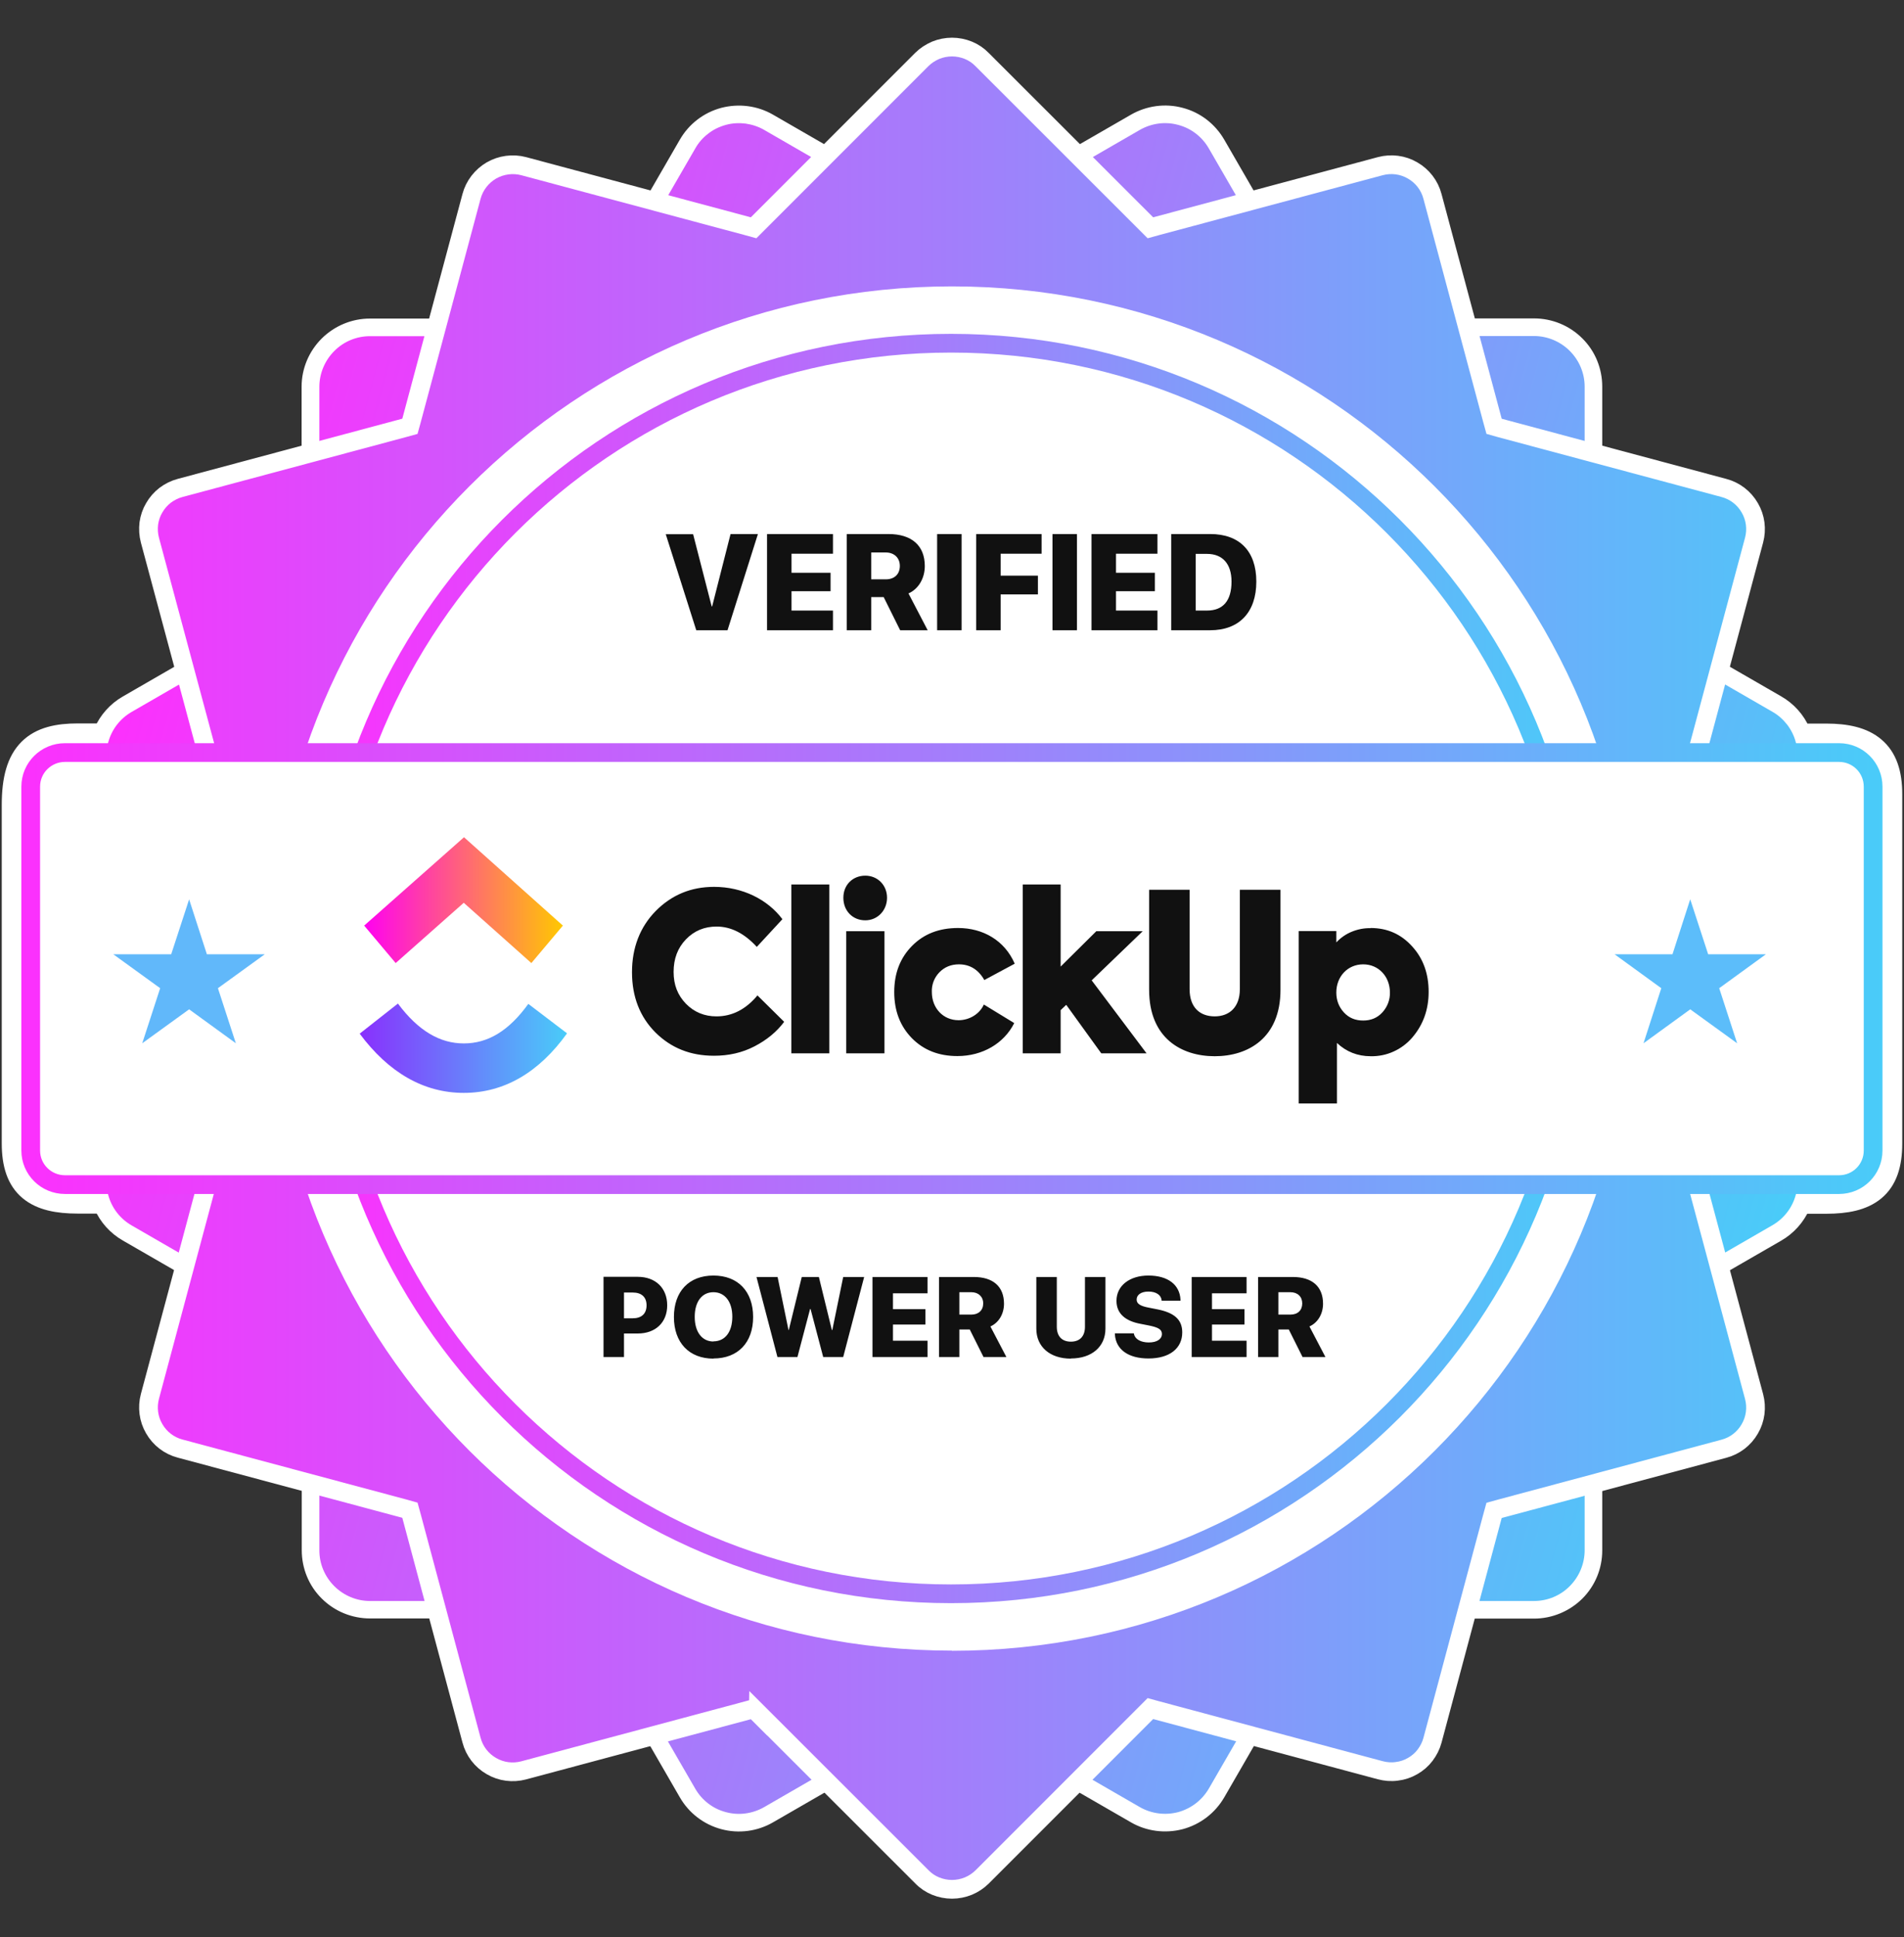
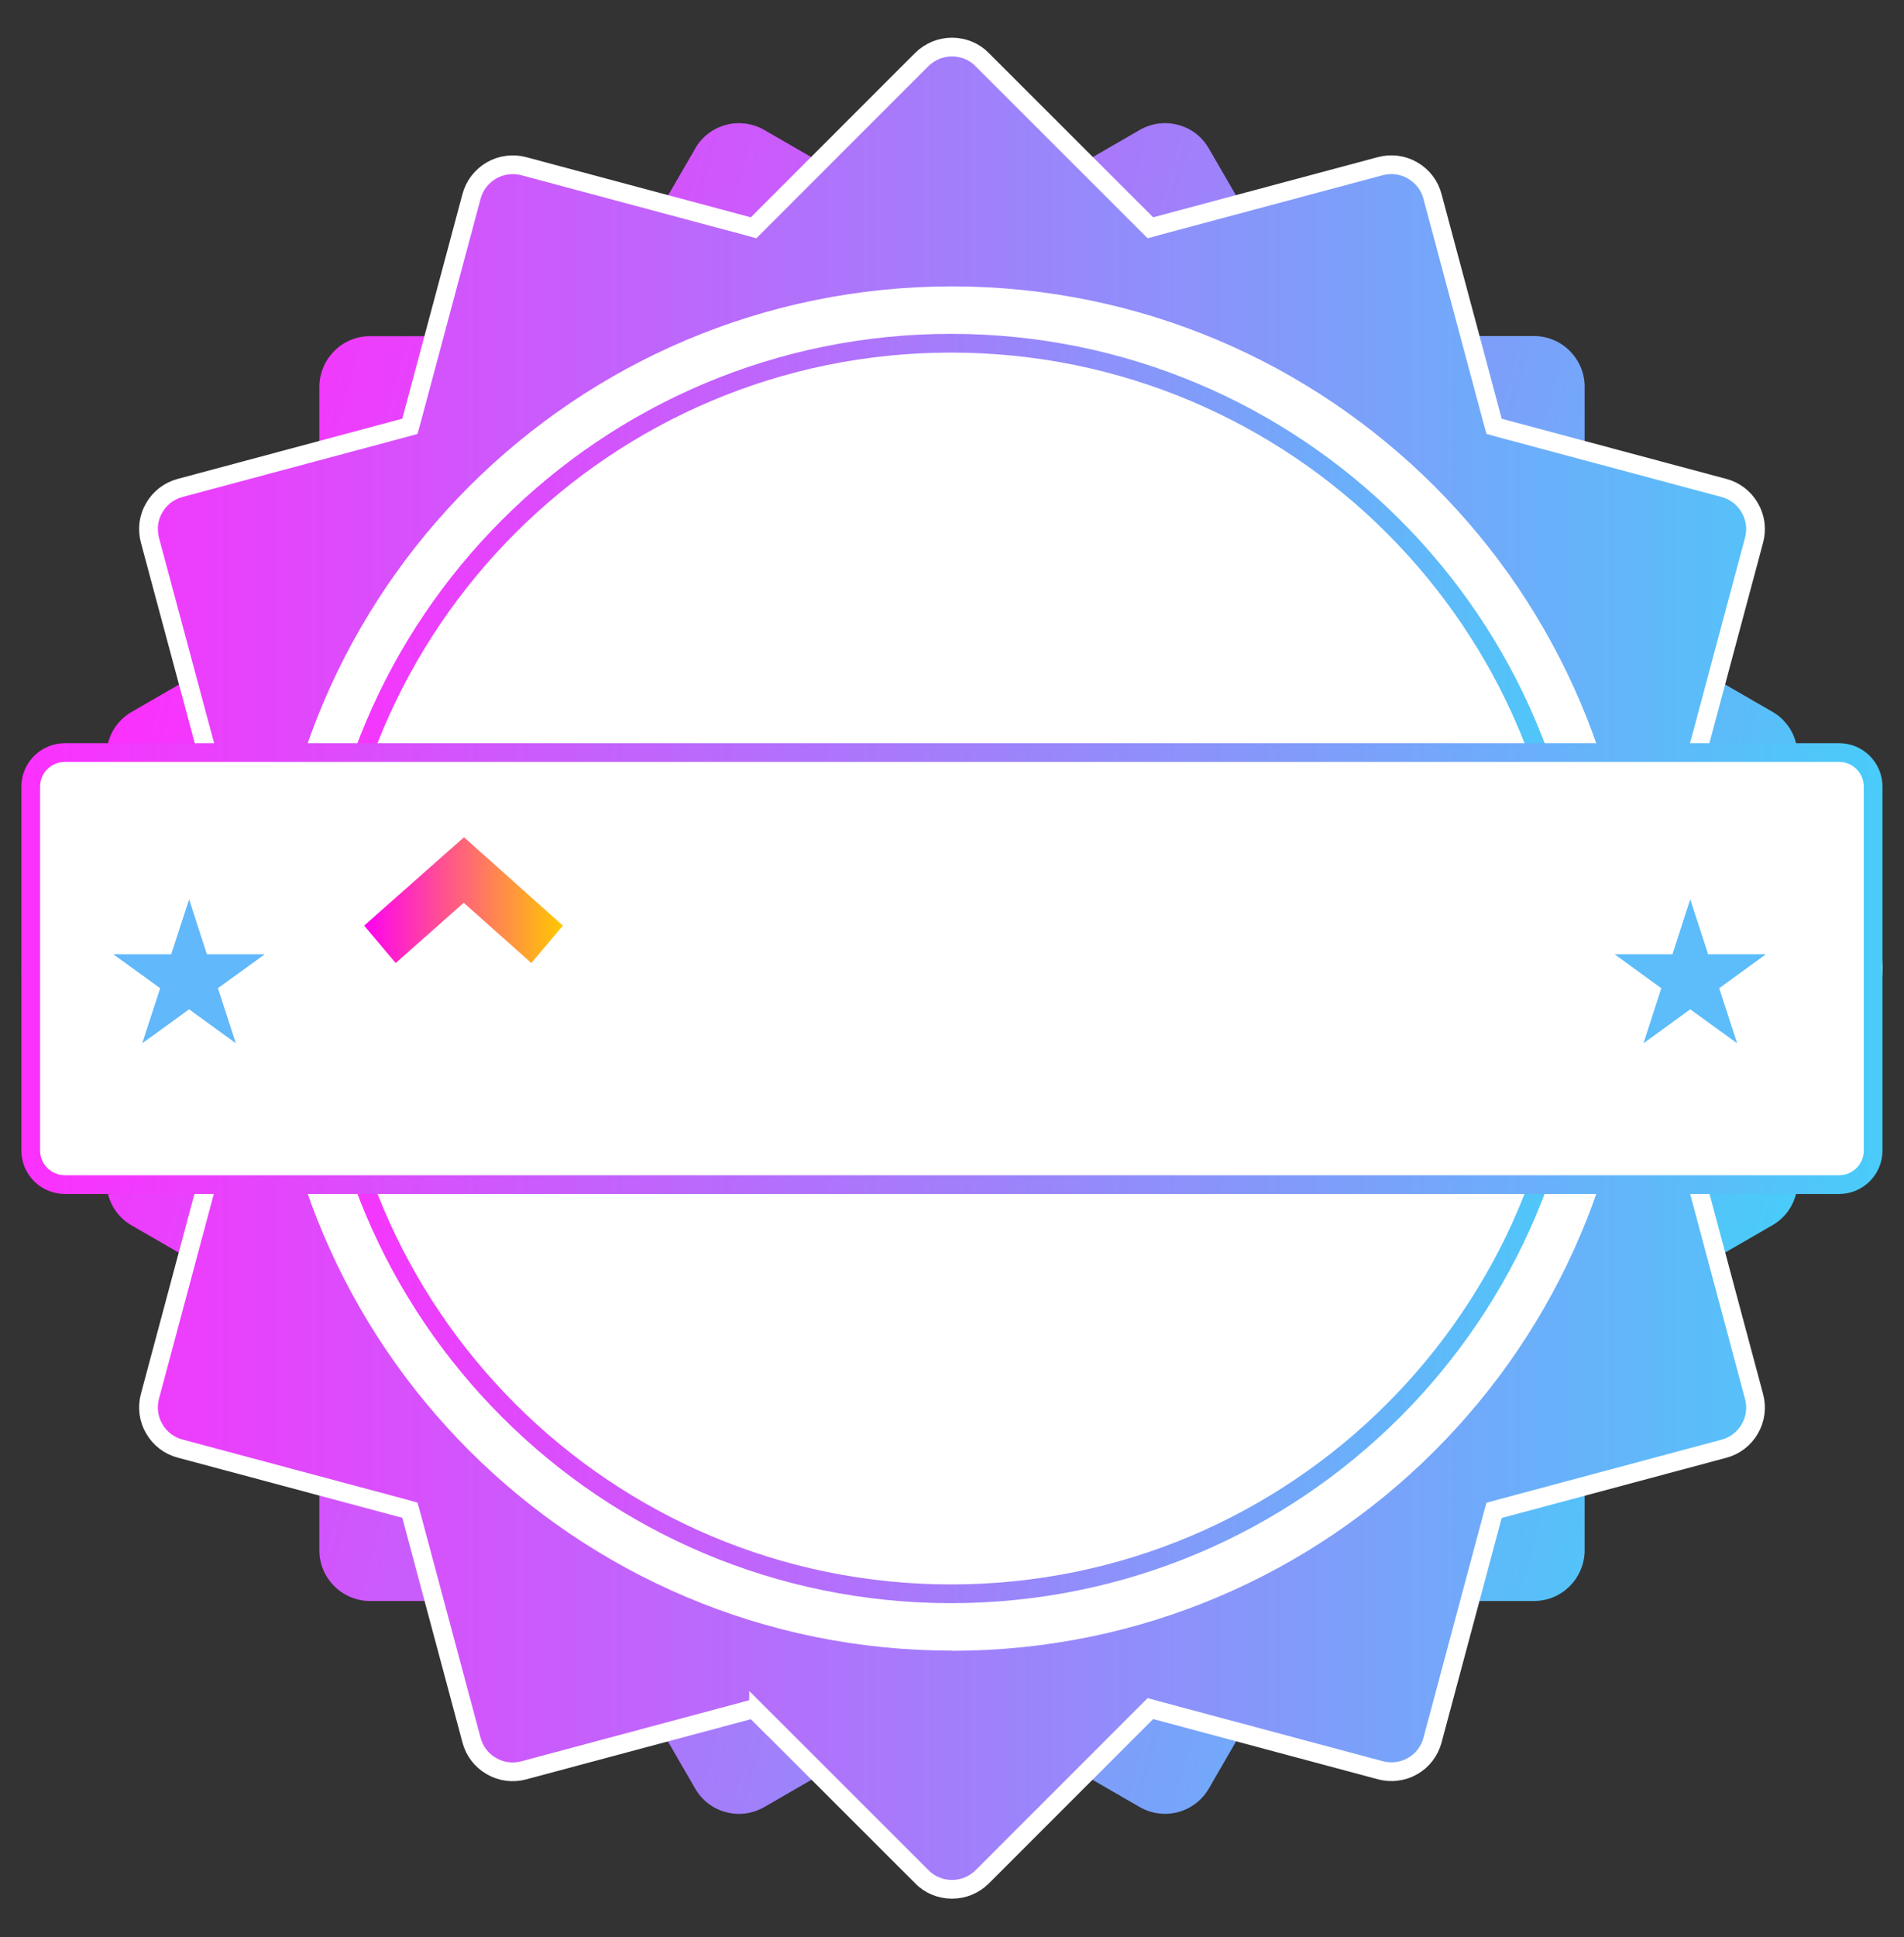
<svg xmlns="http://www.w3.org/2000/svg" id="Layer_1" data-name="Layer 1" viewBox="0 0 119 121">
  <rect x="0" y="0" width="119" height="121" fill="#333333" stroke="none" />
  <defs>
    <style>
      .cls-1 {
        fill: none;
      }

      .cls-2 {
        fill: #111;
      }

      .cls-3 {
        fill: url(#linear-gradient-5);
      }

      .cls-4 {
        fill: url(#linear-gradient-6);
      }

      .cls-5 {
        fill: url(#linear-gradient);
      }

      .cls-6 {
        fill: #5cbdfa;
      }

      .cls-7 {
        fill: url(#linear-gradient-2);
      }

      .cls-7, .cls-8 {
        stroke: #fff;
      }

      .cls-7, .cls-9, .cls-10 {
        stroke-width: 1.17px;
      }

      .cls-8, .cls-11, .cls-9, .cls-10 {
        fill: #fff;
      }

      .cls-12 {
        fill: #61b8fa;
      }

      .cls-9 {
        stroke: url(#linear-gradient-4);
      }

      .cls-10 {
        stroke: url(#linear-gradient-3);
      }

      .cls-13 {
        clip-path: url(#clippath);
      }
    </style>
    <clipPath id="clippath">
      <rect class="cls-1" y="2.26" width="119" height="116.48" />
    </clipPath>
    <linearGradient id="linear-gradient" x1="6.77" y1="381.64" x2="112.23" y2="353.36" gradientTransform="translate(0 428) scale(1 -1)" gradientUnits="userSpaceOnUse">
      <stop offset="0" stop-color="#fc30fd" />
      <stop offset="1" stop-color="#49ccf9" />
    </linearGradient>
    <linearGradient id="linear-gradient-2" x1="1.21" y1="367.5" x2="117.79" y2="367.5" gradientTransform="translate(0 428) scale(1 -1)" gradientUnits="userSpaceOnUse">
      <stop offset="0" stop-color="#fc30fd" />
      <stop offset="1" stop-color="#49ccf9" />
    </linearGradient>
    <linearGradient id="linear-gradient-3" x1="19.63" y1="367.5" x2="99.24" y2="367.5" gradientTransform="translate(0 428) scale(1 -1)" gradientUnits="userSpaceOnUse">
      <stop offset="0" stop-color="#fc30fd" />
      <stop offset="1" stop-color="#49ccf9" />
    </linearGradient>
    <linearGradient id="linear-gradient-4" x1="1.21" y1="367.5" x2="117.79" y2="367.5" gradientTransform="translate(0 428) scale(1 -1)" gradientUnits="userSpaceOnUse">
      <stop offset="0" stop-color="#fc30fd" />
      <stop offset="1" stop-color="#49ccf9" />
    </linearGradient>
    <linearGradient id="linear-gradient-5" x1="22.48" y1="362.52" x2="35.44" y2="362.52" gradientTransform="translate(0 428) scale(1 -1)" gradientUnits="userSpaceOnUse">
      <stop offset="0" stop-color="#8930fd" />
      <stop offset="1" stop-color="#49ccf9" />
    </linearGradient>
    <linearGradient id="linear-gradient-6" x1="22.76" y1="371.77" x2="35.18" y2="371.77" gradientTransform="translate(0 428) scale(1 -1)" gradientUnits="userSpaceOnUse">
      <stop offset="0" stop-color="#ff02f0" />
      <stop offset="1" stop-color="#ffc800" />
    </linearGradient>
  </defs>
  <g class="cls-13">
    <g>
-       <path class="cls-8" d="M112.64,45.68c-.32-.74-.87-1.35-1.57-1.75l-11.43-6.59v-13.19c0-1-.39-1.96-1.1-2.66-.71-.71-1.67-1.1-2.67-1.1h-13.19l-6.6-11.42c-.5-.86-1.32-1.5-2.29-1.75-.96-.26-1.99-.12-2.86.38l-11.43,6.59-11.43-6.59c-.86-.5-1.89-.63-2.86-.38-.97.26-1.79.89-2.29,1.76l-6.6,11.42h-13.2c-1,0-1.95.4-2.66,1.1-.71.71-1.11,1.66-1.11,2.66v13.19l-11.42,6.59c-.7.4-1.25,1.02-1.57,1.75h-1.5c-1.26,0-2.38.22-3.16,1-.78.78-1.09,1.97-1.09,3.58v21.16c0,1.33.32,2.36,1.12,3.03.78.65,1.87.85,3.13.85h1.5c.32.74.87,1.35,1.57,1.75l11.43,6.59v13.19c0,1,.39,1.96,1.1,2.66.71.71,1.67,1.1,2.67,1.1h13.19l6.6,11.42c.5.87,1.32,1.5,2.29,1.76.97.26,2,.12,2.86-.38l11.43-6.59,11.43,6.59c.86.5,1.89.63,2.86.38.97-.26,1.79-.89,2.29-1.75l6.6-11.42h13.19c1,0,1.96-.4,2.67-1.1.71-.71,1.1-1.66,1.1-2.66v-13.19l11.43-6.59c.7-.4,1.25-1.02,1.57-1.75h1.5c1.26,0,2.35-.2,3.13-.85.8-.67,1.12-1.7,1.12-3.03v-21.84c0-1.31-.32-2.34-1.12-3.02-.77-.66-1.86-.88-3.13-.88h-1.5ZM18.9,45.68c7.58-20.81,29.97-32.74,51.79-26.9,14.13,3.78,24.73,14.14,29.41,26.9H18.9ZM18.9,75.31h81.2c-7.58,20.82-29.97,32.74-51.78,26.9-14.13-3.78-24.74-14.14-29.42-26.9Z" />
      <path class="cls-5" d="M19.96,96.85c0,.84.34,1.64.93,2.23.59.59,1.4.93,2.23.93h13.55l6.78,11.72c.42.73,1.11,1.26,1.92,1.47.81.22,1.67.1,2.4-.32l11.73-6.77,11.73,6.77c.73.42,1.59.53,2.4.32.81-.22,1.5-.75,1.92-1.47l6.78-11.72h13.54c.84,0,1.65-.33,2.24-.93.59-.59.93-1.4.93-2.24v-13.53l11.73-6.77c.73-.42,1.26-1.11,1.47-1.92.22-.81.11-1.67-.31-2.4l-6.78-11.72,6.78-11.72c.2-.36.34-.76.39-1.17.06-.41.03-.83-.08-1.23-.1-.4-.29-.78-.54-1.11-.26-.33-.57-.61-.93-.81l-11.73-6.77v-13.54c0-.84-.34-1.64-.93-2.23-.59-.59-1.4-.93-2.24-.93h-13.54l-6.78-11.72c-.42-.73-1.11-1.26-1.92-1.47-.81-.22-1.67-.1-2.4.32l-11.73,6.77-11.73-6.77c-.36-.21-.76-.34-1.17-.4-.41-.05-.83-.03-1.23.08-.4.11-.78.29-1.11.55-.33.25-.61.57-.81.93l-6.78,11.72h-13.55c-.83,0-1.64.33-2.23.93-.59.59-.93,1.4-.93,2.23v13.54l-11.73,6.77c-.73.42-1.26,1.11-1.47,1.92-.22.81-.11,1.67.31,2.4l6.78,11.72-6.78,11.72c-.42.73-.53,1.59-.31,2.4.21.81.74,1.5,1.47,1.92l11.73,6.77v13.53Z" />
      <path class="cls-7" d="M47.39,107.03l-.29-.29-.4.11-13.97,3.74c-.68.18-1.41.09-2.02-.27-.61-.35-1.06-.93-1.24-1.62l-3.74-13.96-.11-.4-.39-.11-13.97-3.74c-.69-.18-1.27-.63-1.62-1.24-.36-.61-.45-1.34-.27-2.02l3.74-13.96.11-.4-.29-.29-10.22-10.22c-.5-.5-.79-1.18-.79-1.88s.29-1.38.79-1.88l10.22-10.22.29-.29-.1-.39-3.75-13.96c-.09-.34-.11-.69-.07-1.04.05-.35.16-.68.34-.98.17-.3.41-.57.68-.78.28-.21.6-.37.94-.46l13.96-3.74.4-.11.11-.4,3.74-13.96c.18-.68.63-1.26,1.24-1.62.61-.35,1.34-.45,2.02-.27l13.97,3.74.4.11.29-.29,10.22-10.22c.25-.25.55-.44.87-.58.32-.13.67-.2,1.02-.2s.7.07,1.02.2c.32.13.62.33.86.58l10.23,10.22.29.29.4-.11,13.97-3.74c.68-.18,1.41-.09,2.02.27.61.35,1.06.93,1.24,1.62l3.74,13.96.11.4.39.11,13.97,3.74c.69.18,1.27.63,1.62,1.24.36.61.45,1.34.27,2.02l-3.74,13.96-.11.4.29.29,10.22,10.22c.25.25.45.54.58.86.14.32.21.67.21,1.02s-.07.7-.21,1.02c-.13.32-.33.62-.58.86l-10.22,10.22-.29.29.11.4,3.74,13.96c.18.68.09,1.41-.27,2.02-.35.61-.93,1.06-1.62,1.24l-13.96,3.74-.4.11-.11.4-3.74,13.96c-.09.34-.25.65-.46.93-.21.28-.48.51-.78.68-.31.18-.64.29-.99.33-.35.05-.7.02-1.04-.07l-13.96-3.74-.4-.11-.29.29-10.22,10.22c-.25.25-.54.44-.87.58-.32.13-.67.2-1.02.2s-.7-.07-1.02-.2c-.32-.13-.62-.33-.86-.58l-10.23-10.22h0Z" />
      <path class="cls-11" d="M59.5,103.12c23.55,0,42.65-19.08,42.65-42.61s-19.1-42.62-42.65-42.62S16.85,36.96,16.85,60.5s19.1,42.61,42.65,42.61Z" />
      <path class="cls-10" d="M59.44,99.56c21.59,0,39.09-17.49,39.09-39.06s-17.5-39.06-39.09-39.06S20.35,38.93,20.35,60.5s17.5,39.06,39.09,39.06Z" />
-       <path class="cls-9" d="M114.94,47.01H4.06c-1.18,0-2.14.95-2.14,2.13v22.73c0,1.18.96,2.13,2.14,2.13h110.88c1.18,0,2.13-.95,2.13-2.13v-22.73c0-1.18-.95-2.13-2.13-2.13Z" />
-       <path class="cls-3" d="M22.48,64.57l2.39-1.88c1.27,1.7,2.62,2.49,4.12,2.49s2.81-.78,4.03-2.47l2.42,1.84c-1.75,2.44-3.93,3.72-6.45,3.72s-4.71-1.28-6.51-3.7Z" />
+       <path class="cls-9" d="M114.94,47.01H4.06c-1.18,0-2.14.95-2.14,2.13v22.73c0,1.18.96,2.13,2.14,2.13h110.88c1.18,0,2.13-.95,2.13-2.13v-22.73c0-1.18-.95-2.13-2.13-2.13" />
      <path class="cls-4" d="M28.99,56.39l-4.26,3.77-1.97-2.34,6.24-5.52,6.18,5.52-1.97,2.34-4.22-3.76Z" />
-       <path class="cls-2" d="M44.62,65.95c-1.46,0-2.67-.48-3.65-1.45-.98-.98-1.47-2.24-1.47-3.77s.5-2.82,1.48-3.82c1-1.01,2.21-1.51,3.65-1.51,1.78,0,3.35.79,4.27,2.02l-1.6,1.73c-.77-.84-1.61-1.27-2.51-1.27-.76,0-1.4.26-1.92.8-.52.54-.77,1.22-.77,2.03s.25,1.45.77,1.99c.52.53,1.16.79,1.91.79.98,0,1.84-.44,2.56-1.31l1.67,1.65c-.46.62-1.08,1.13-1.85,1.53-.77.4-1.61.59-2.54.59ZM51.83,55.25v10.55h-2.37v-10.55h2.37ZM54.08,57.49c-.79,0-1.37-.59-1.37-1.41s.6-1.38,1.37-1.38,1.36.59,1.36,1.38-.59,1.41-1.36,1.41h0ZM55.28,58.17v7.63h-2.39v-7.63h2.39ZM59.84,65.97c-1.17,0-2.11-.37-2.85-1.12-.73-.75-1.1-1.7-1.1-2.88s.37-2.13,1.11-2.88c.74-.75,1.69-1.12,2.88-1.12,1.55,0,2.91.77,3.54,2.23l-1.9,1.02c-.37-.65-.9-.98-1.59-.98-.49,0-.9.17-1.22.5-.32.33-.49.77-.47,1.23,0,1.01.71,1.76,1.67,1.76.68,0,1.32-.39,1.58-.98l1.9,1.16c-.64,1.27-1.98,2.06-3.55,2.06ZM71.66,65.8h-2.83l-2.19-3.03-.35.33v2.7h-2.37v-10.55h2.37v5.13l2.23-2.21h2.9l-3.19,3.07,3.43,4.56ZM71.82,61.83v-6.25h2.53v6.21c0,1.15.65,1.7,1.57,1.7s1.57-.58,1.57-1.7v-6.21h2.54v6.25c0,3.02-2.03,4.15-4.11,4.15s-4.1-1.13-4.1-4.15ZM85.66,57.97c1.06,0,1.92.39,2.61,1.16.69.76,1.02,1.71,1.02,2.83s-.35,2.07-1.03,2.86c-.32.37-.72.67-1.17.87-.44.2-.93.3-1.42.29-.82,0-1.53-.28-2.11-.83v3.78h-2.39v-10.77h2.35v.71c.27-.29.6-.52.97-.67.37-.15.77-.23,1.17-.22ZM86.87,62c0-.99-.7-1.76-1.67-1.76s-1.68.76-1.68,1.76c0,.49.16.9.47,1.24.32.35.72.51,1.21.51s.89-.17,1.2-.51c.31-.34.48-.78.47-1.24ZM37.72,84.77h1.28v-1.47h.86c1.11,0,1.84-.69,1.84-1.76h0c0-1.08-.73-1.78-1.84-1.78h-2.14v5ZM39.55,80.74c.54,0,.86.28.86.8h0c0,.53-.32.81-.86.81h-.55v-1.61h.55ZM44.59,84.86c1.53,0,2.48-.99,2.48-2.59h0c0-1.6-.95-2.59-2.48-2.59s-2.47.99-2.47,2.59h0c0,1.6.95,2.6,2.47,2.6ZM44.59,83.8c-.71,0-1.17-.59-1.17-1.54h0c0-.96.46-1.54,1.17-1.54s1.18.59,1.18,1.53h0c0,.95-.45,1.54-1.18,1.54ZM48.59,84.77h1.25l.79-3h.03l.79,3h1.25l1.31-5h-1.31l-.68,3.31h-.03l-.81-3.31h-1.07l-.81,3.31h-.02l-.68-3.31h-1.32l1.31,5ZM54.53,84.77h3.44v-1.02h-2.16v-1.01h2.03v-.96h-2.03v-.99h2.16v-1.02h-3.44v5ZM58.69,84.77h1.27v-1.72h.65l.86,1.72h1.43l-1-1.91c.52-.23.85-.78.85-1.42h0c0-1.07-.68-1.67-1.89-1.67h-2.17v5ZM59.96,82.12v-1.4h.75c.44,0,.74.28.74.7h0c0,.43-.29.7-.74.7h-.75ZM66.93,84.86c1.31,0,2.16-.74,2.16-1.86v-3.23h-1.28v3.11c0,.58-.31.93-.88.93s-.88-.35-.88-.93v-3.11h-1.28v3.23c0,1.13.85,1.87,2.16,1.87ZM71.78,84.86c1.32,0,2.11-.63,2.11-1.63h0c0-.8-.5-1.23-1.56-1.44l-.51-.1c-.54-.1-.78-.24-.78-.51h0c0-.29.27-.5.74-.5s.78.21.82.53v.04h1.18v-.07c-.05-.91-.76-1.5-2.01-1.5-1.15,0-1.99.62-1.99,1.58h0c0,.77.52,1.26,1.52,1.44l.51.1c.59.12.81.25.81.53h0c0,.32-.31.53-.82.53s-.86-.21-.93-.53v-.04h-1.19v.06c.06.96.85,1.51,2.1,1.51ZM74.48,84.77h3.43v-1.02h-2.16v-1.01h2.03v-.96h-2.03v-.99h2.16v-1.02h-3.43v5ZM78.63,84.77h1.27v-1.72h.65l.86,1.72h1.43l-1-1.91c.52-.23.85-.78.85-1.42h0c0-1.07-.68-1.67-1.89-1.67h-2.17v5ZM79.9,82.12v-1.4h.75c.45,0,.74.28.74.7h0c0,.43-.28.7-.74.7h-.75ZM43.52,39.37h1.95l1.9-6.01h-1.71l-1.15,4.52h-.03l-1.16-4.51h-1.71l1.91,6.01h0ZM47.94,39.37h4.12v-1.23h-2.59v-1.21h2.44v-1.15h-2.44v-1.19h2.59v-1.23h-4.12v6.01h0ZM52.92,39.37h1.53v-2.07h.78l1.03,2.07h1.72l-1.2-2.3c.62-.27,1.02-.94,1.02-1.71h0c0-1.28-.82-2-2.27-2h-2.61v6.01h0ZM54.45,36.19v-1.68h.9c.53,0,.89.33.89.84h0c0,.52-.34.84-.88.84h-.91ZM58.57,39.37h1.53v-6.01h-1.53v6.01ZM61.01,39.37h1.53v-2.24h2.33v-1.17h-2.33v-1.37h2.56v-1.23h-4.09v6.01h0ZM65.78,39.37h1.53v-6.01h-1.53v6.01ZM68.22,39.37h4.12v-1.23h-2.59v-1.21h2.43v-1.15h-2.43v-1.19h2.59v-1.23h-4.12v6.01h0ZM73.2,39.37h2.44c1.81,0,2.88-1.12,2.88-3.04h0c0-1.92-1.07-2.97-2.88-2.97h-2.44v6.01h0ZM74.73,38.14v-3.54h.71c.96,0,1.53.61,1.53,1.73h0c0,1.21-.54,1.81-1.53,1.81h-.71Z" />
      <path class="cls-6" d="M105.64,56.18l1.12,3.43h3.61l-2.92,2.12,1.12,3.44-2.93-2.12-2.92,2.12,1.11-3.44-2.92-2.12h3.62l1.11-3.44h0Z" />
      <path class="cls-12" d="M11.82,56.18l1.11,3.43h3.62l-2.93,2.12,1.12,3.44-2.92-2.12-2.93,2.12,1.12-3.44-2.93-2.12h3.62l1.12-3.43Z" />
    </g>
  </g>
</svg>